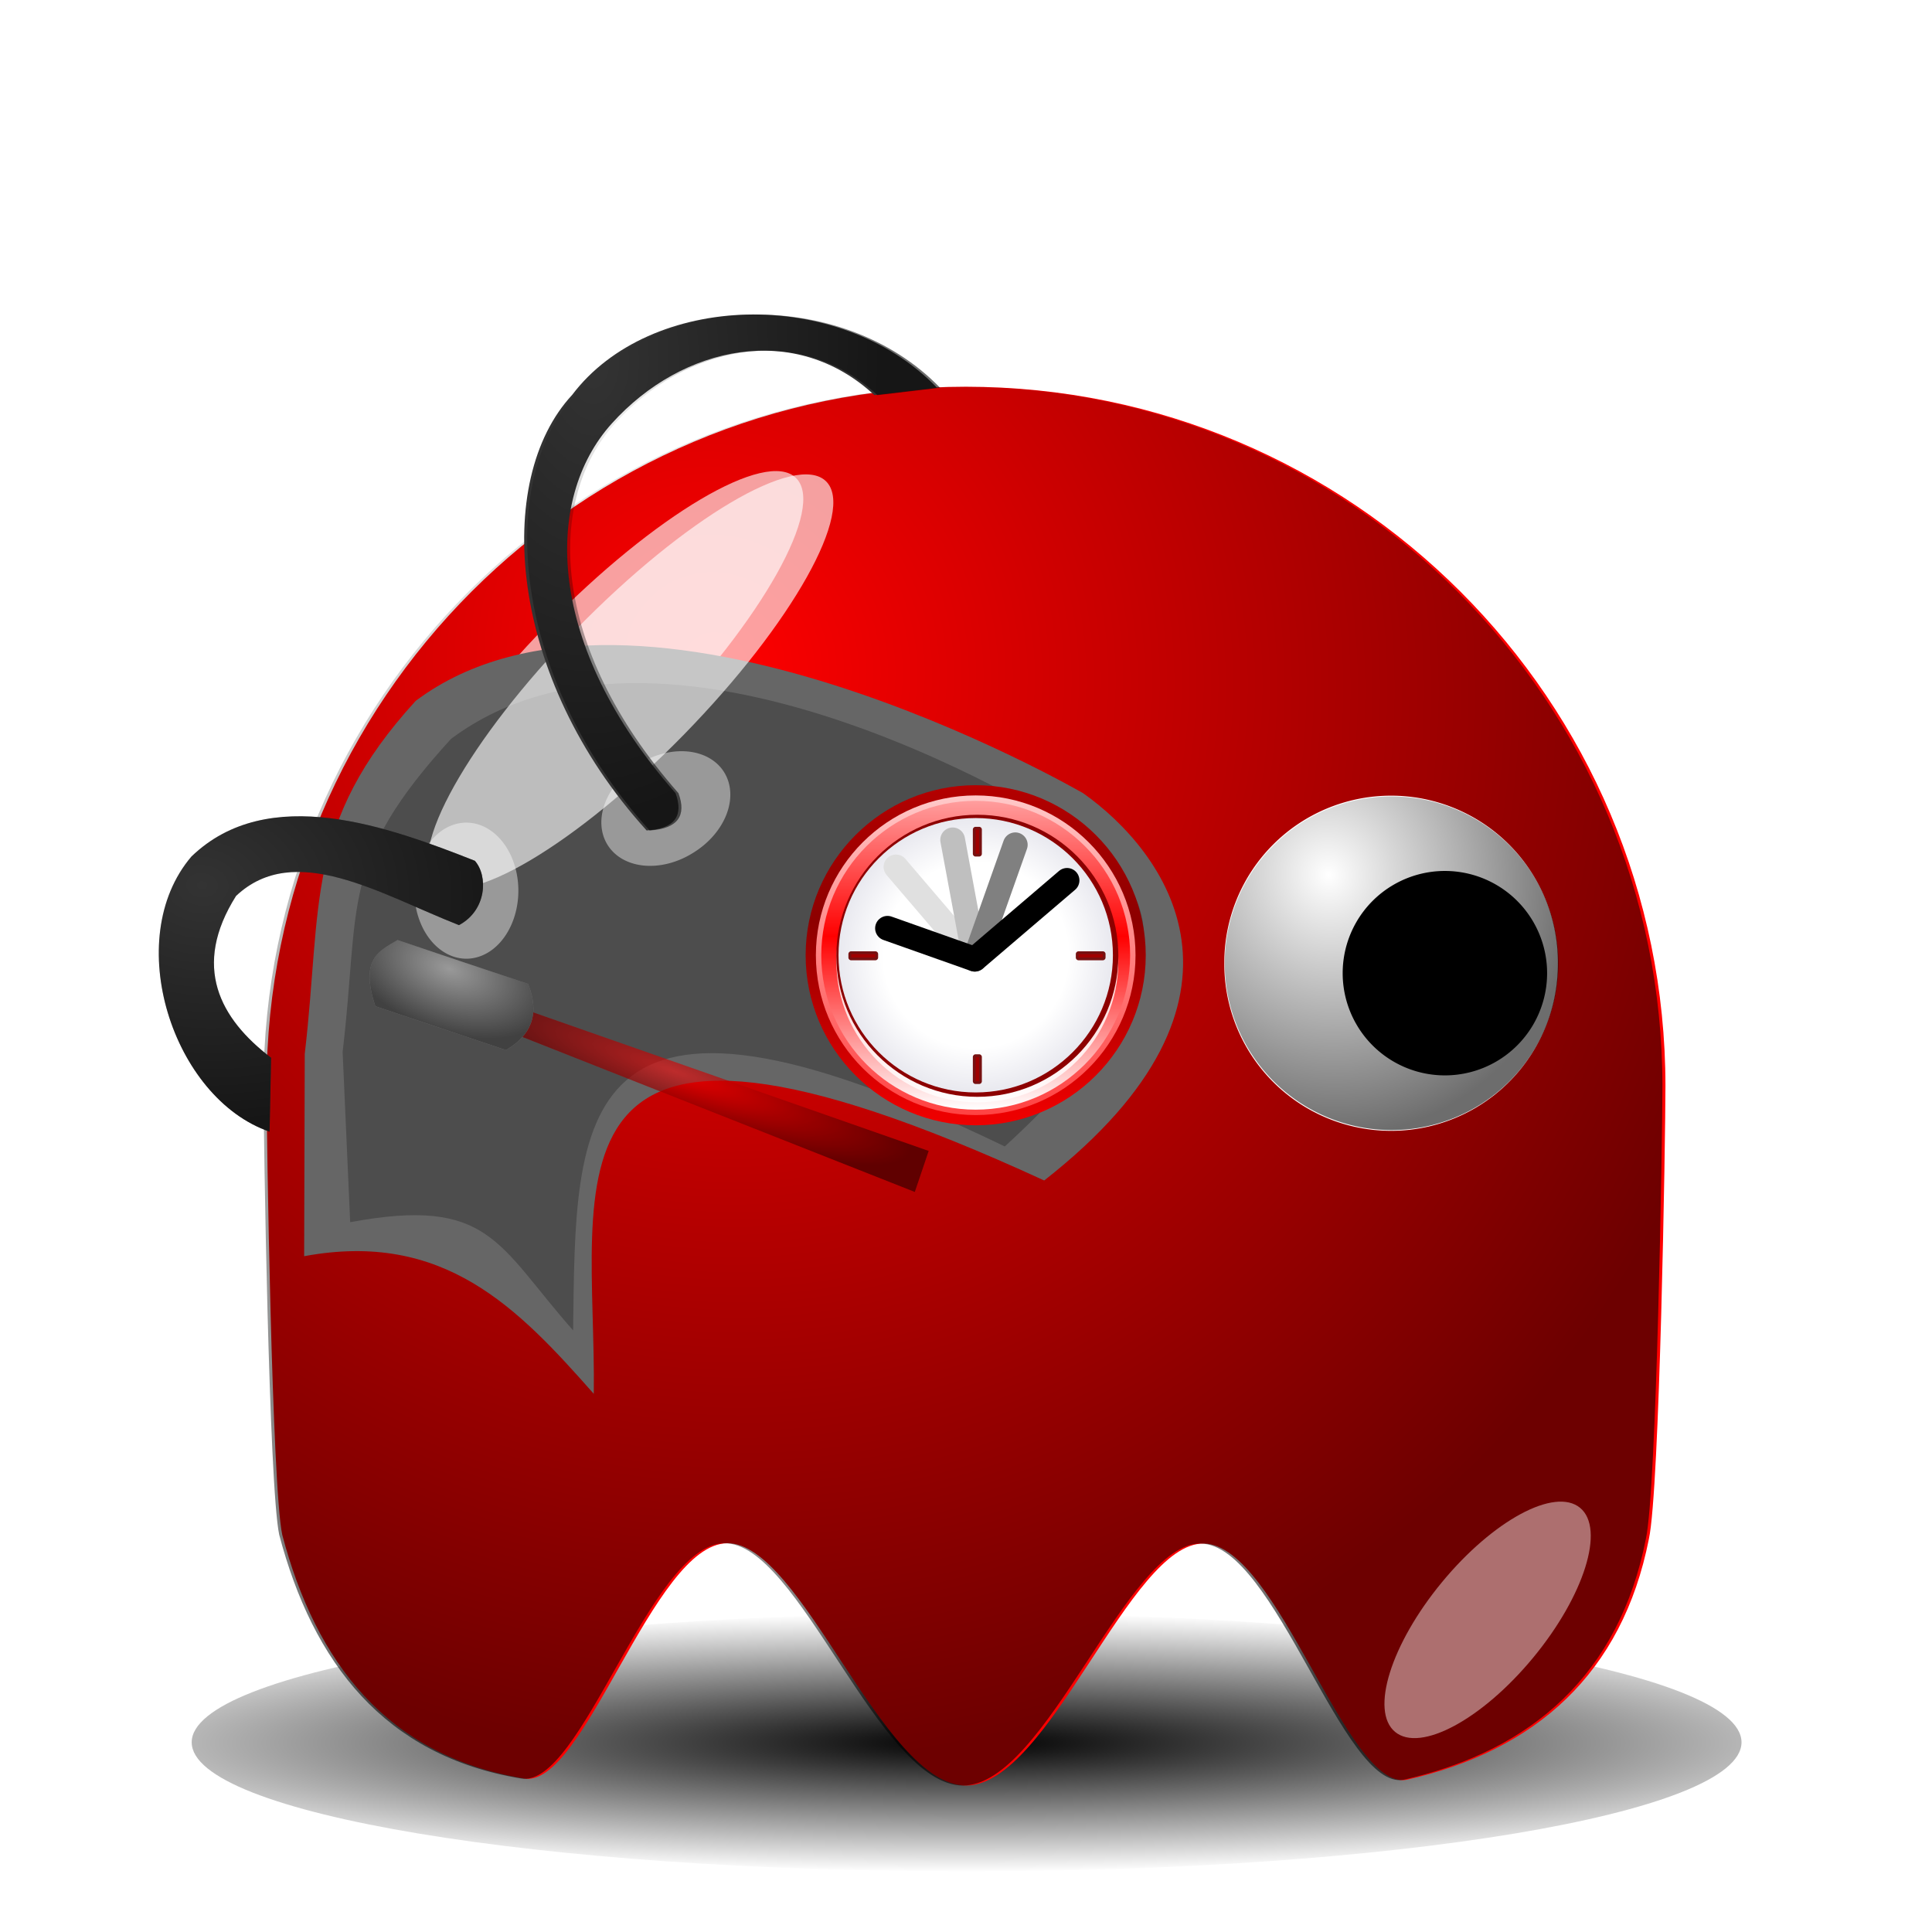
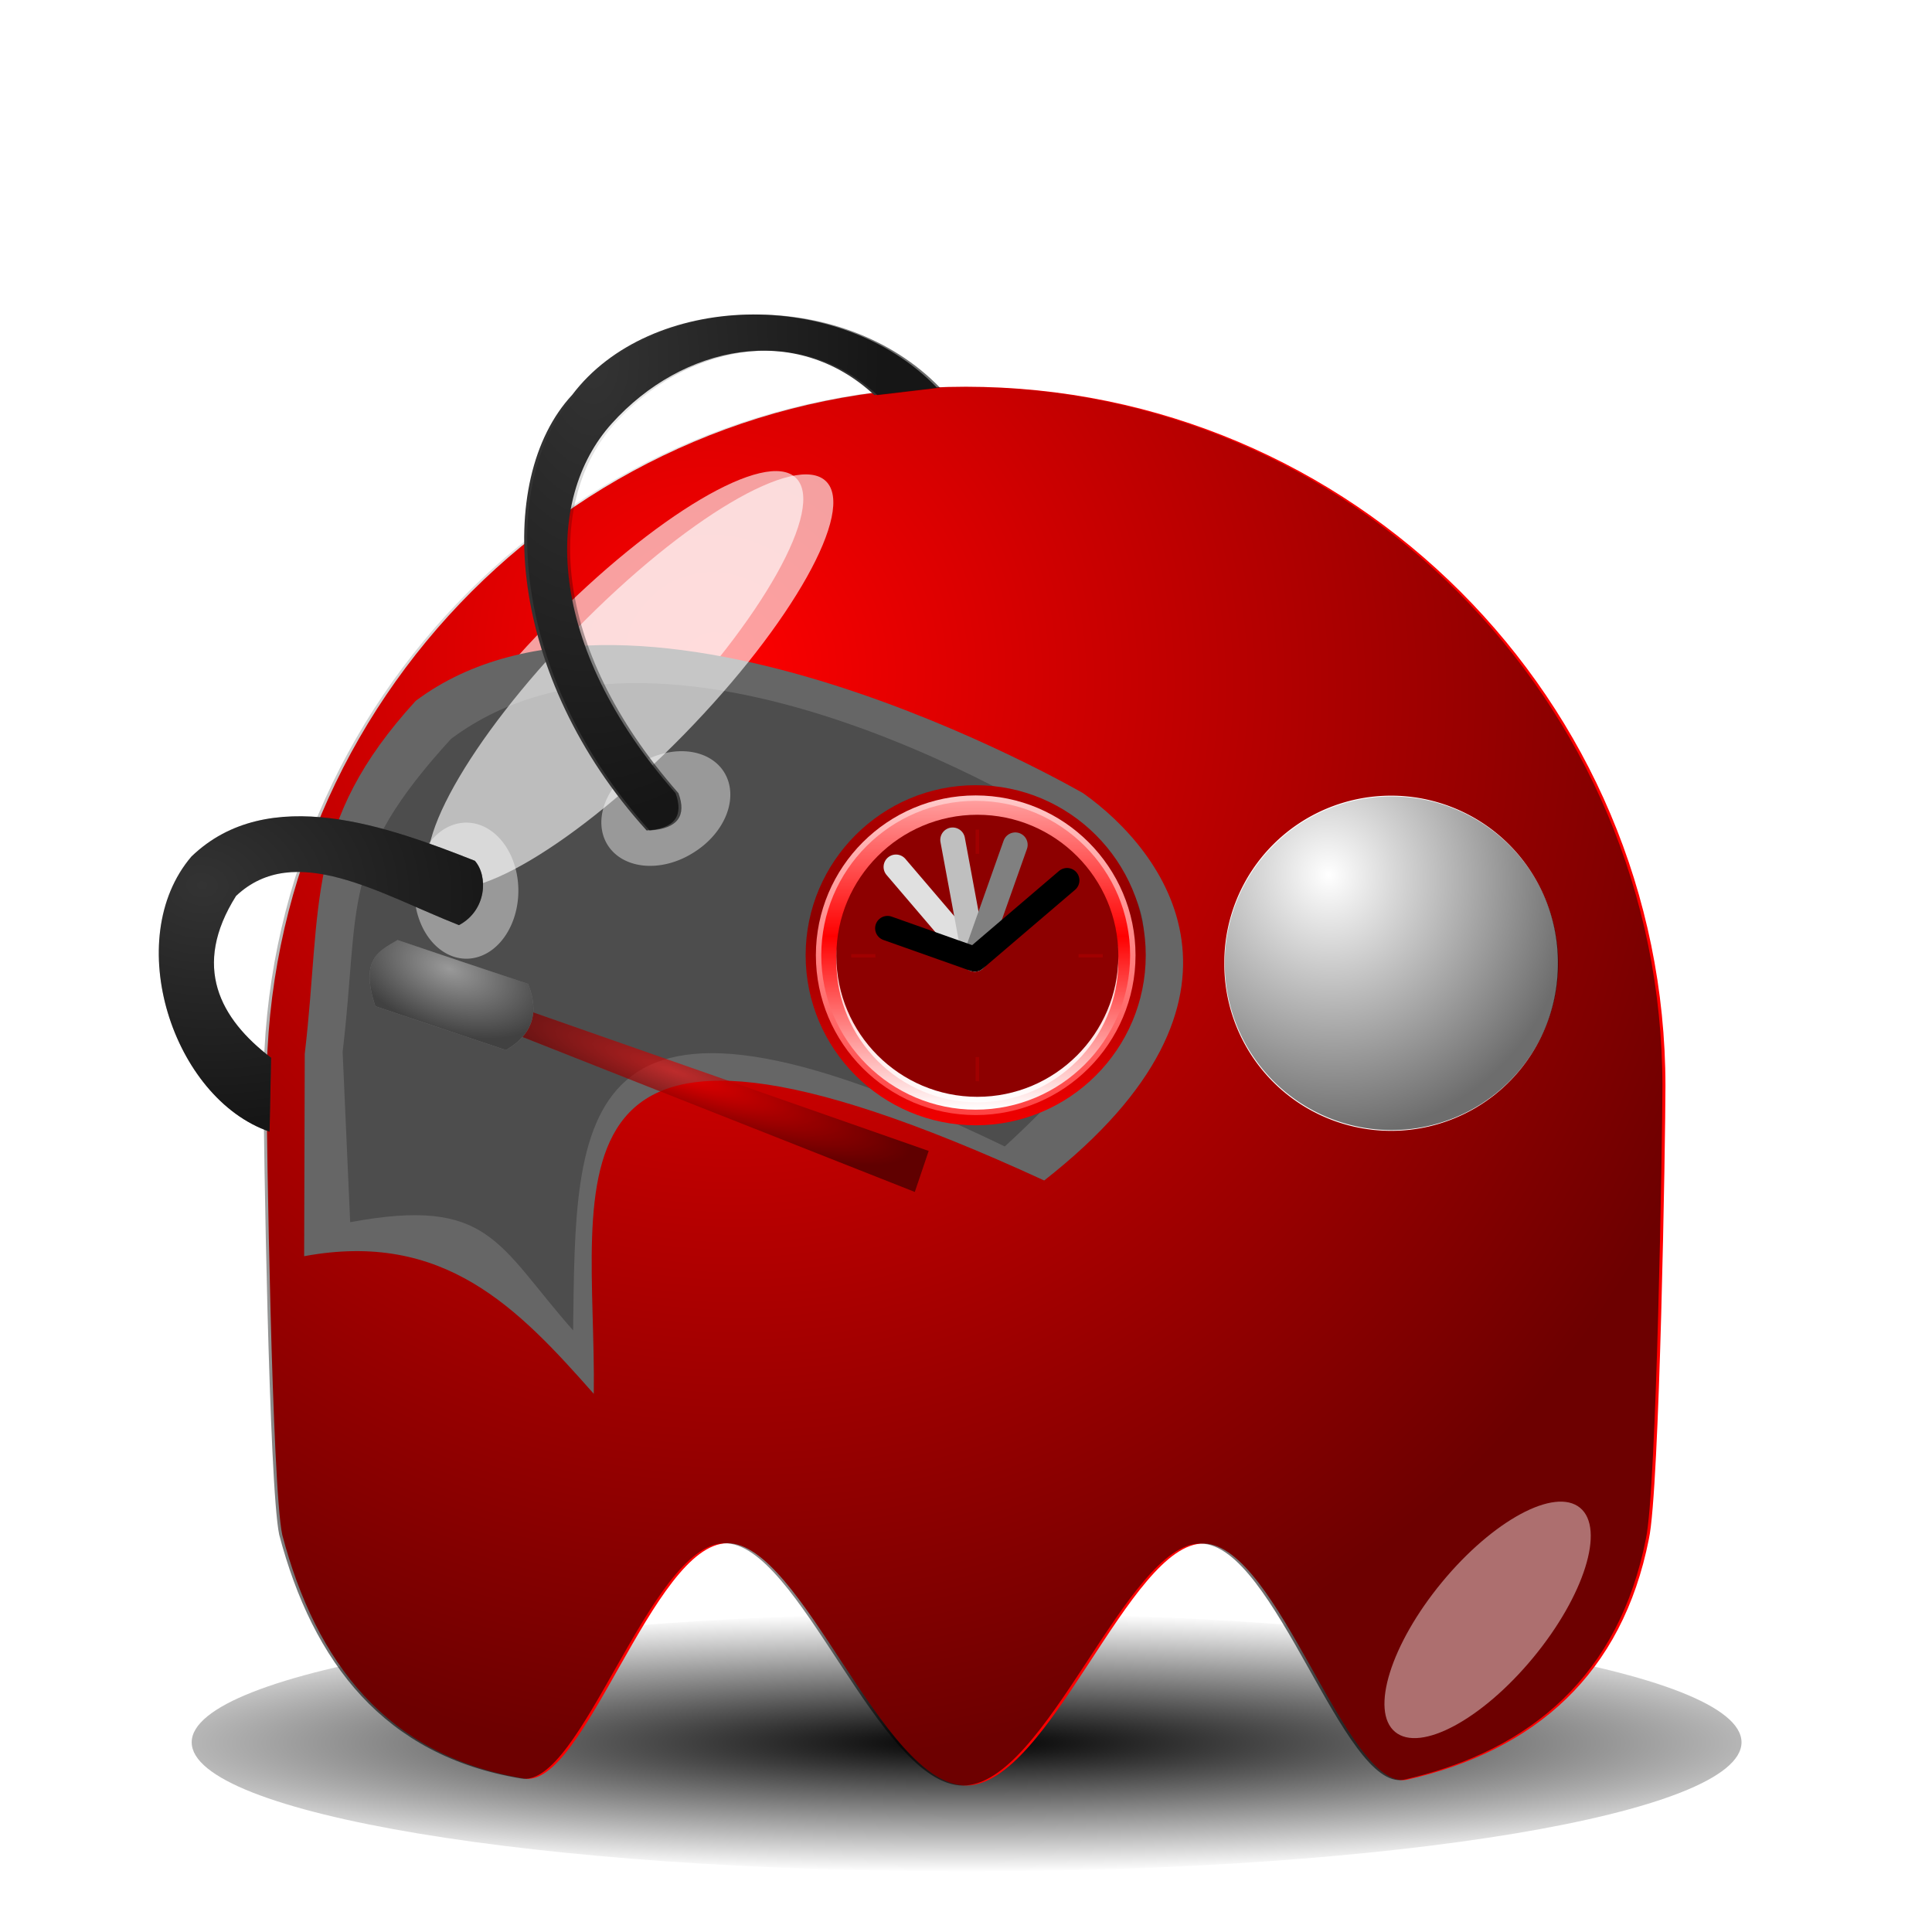
<svg xmlns="http://www.w3.org/2000/svg" xmlns:xlink="http://www.w3.org/1999/xlink" viewBox="0 0 128 128" version="1.0">
  <defs>
    <radialGradient id="p" gradientUnits="userSpaceOnUse" cy="147.03" cx="327.37" gradientTransform="matrix(1.777 0 0 -1.777 -50.633 423.79)" r="69.963">
      <stop offset=".601" stop-color="#fff" />
      <stop offset=".876" stop-color="#eaeaf0" />
      <stop offset=".914" stop-color="#e6e6ed" />
      <stop offset=".95" stop-color="#dbdbe5" />
      <stop offset=".985" stop-color="#c8c8d7" />
      <stop offset="1" stop-color="#bdbdcf" />
    </radialGradient>
    <radialGradient id="d" xlink:href="#a" gradientUnits="userSpaceOnUse" cy="497.96" cx="216.99" gradientTransform="matrix(.51 1.007 -.965 .489 650.69 -406.14)" r="65" />
    <radialGradient id="i" xlink:href="#a" gradientUnits="userSpaceOnUse" cy="80.451" cx="276.04" gradientTransform="matrix(1.027 .357 -.071 .203 .287 -32.191)" r="15.171" />
    <radialGradient id="j" xlink:href="#a" gradientUnits="userSpaceOnUse" cy="74.868" cx="261.3" gradientTransform="matrix(1.254 .47 -.266 .709 -44.567 -99.976)" r="5.427" />
    <radialGradient id="k" xlink:href="#a" gradientUnits="userSpaceOnUse" cy="71.251" cx="244.43" gradientTransform="matrix(1.905 .172 -.132 1.46 -209.43 -75.681)" r="10.741" />
    <radialGradient id="e" xlink:href="#a" gradientUnits="userSpaceOnUse" cy="409.86" cx="233.5" gradientTransform="matrix(.387 1.516 -1.423 .363 726.51 -93.107)" r="15.5" />
    <radialGradient id="c" gradientUnits="userSpaceOnUse" cy="506.35" cx="210.89" gradientTransform="matrix(1.403 0 0 .206 -89.845 403.11)" r="68">
      <stop offset="0" />
      <stop offset="1" stop-opacity="0" />
    </radialGradient>
    <radialGradient id="l" xlink:href="#a" gradientUnits="userSpaceOnUse" cy="38.641" cx="271.98" gradientTransform="matrix(1.401 .059 -.093 2.218 -104.66 -65.845)" r="13.677" />
    <linearGradient id="o" y2="339.98" gradientUnits="userSpaceOnUse" x2="387.85" gradientTransform="matrix(1.252 0 0 -1.252 45.28 433.29)" y1="116.55" x1="387.85">
      <stop offset="0" stop-color="#fff" />
      <stop offset=".5" stop-color="red" />
      <stop offset="1" stop-color="#ffc9c9" />
    </linearGradient>
    <linearGradient id="a">
      <stop offset="0" stop-opacity="0" />
      <stop offset="1" stop-opacity=".572" />
    </linearGradient>
    <linearGradient id="m" y2="345.2" gradientUnits="userSpaceOnUse" x2="387.85" gradientTransform="matrix(1.252 0 0 -1.252 45.28 433.29)" y1="112.35" x1="387.85">
      <stop offset=".006" stop-color="#ed0000" />
      <stop offset=".545" stop-color="#8d0000" />
      <stop offset="1" stop-color="#bd0000" />
    </linearGradient>
    <linearGradient id="n" y2="345.23" gradientUnits="userSpaceOnUse" x2="387.85" gradientTransform="matrix(1.252 0 0 -1.252 45.28 433.29)" y1="112.37" x1="387.85">
      <stop offset=".006" stop-color="#ff4242" />
      <stop offset=".573" stop-color="#ff9494" />
      <stop offset="1" stop-color="#ffdcdc" />
    </linearGradient>
    <filter id="f" height="1.682" width="1.696" y="-.341" x="-.348">
      <feGaussianBlur stdDeviation="5.465" />
    </filter>
    <filter id="b" height="1.68" width="1.14" y="-.34" x="-.07">
      <feGaussianBlur stdDeviation="3.968" />
    </filter>
    <filter id="h">
      <feGaussianBlur stdDeviation=".218" />
    </filter>
    <filter id="g" height="1.907" width="2.039" y="-.453" x="-.52">
      <feGaussianBlur stdDeviation="4.151" />
    </filter>
  </defs>
  <path transform="matrix(.755 0 0 .611 -91.49 -194.565)" d="M274 507.36c0 7.73-30.46 14-68 14s-68-6.27-68-14 30.46-14 68-14 68 6.27 68 14z" filter="url(#b)" fill="url(#c)" />
  <path d="M110.34 71.96c0 3.453-.38 26.775-1.1 30.015-1.76 8.88-7.47 14-16.05 15.94-3.98.74-8.51-15.56-13.43-15.65s-10.23 16.03-15.76 16.03c-5.56 0-10.89-16.13-15.83-16.05-4.93.07-9.48 16.35-13.48 15.58-9.04-1.5-13.77-7.69-15.99-16.14-.68-3.15-1.04-26.376-1.04-29.725 0-25.577 20.76-46.336 46.34-46.336s46.34 20.759 46.34 46.336z" fill="red" />
  <path d="M343.56 83.695c0 3.453-.38 26.775-1.1 30.015-1.76 8.88-7.47 14-16.05 15.94-3.98.74-8.51-15.56-13.43-15.65s-10.23 16.03-15.76 16.03c-5.56 0-10.89-16.13-15.82-16.05-4.94.07-9.49 16.35-13.48 15.58-9.05-1.5-13.77-7.69-16-16.14-.68-3.15-1.04-26.376-1.04-29.725 0-25.577 20.76-46.336 46.34-46.336s46.34 20.759 46.34 46.336z" fill="url(#d)" transform="translate(-233.42 -11.735)" />
  <path d="M103.213 63.765a11.05 11.05 0 11-22.099 0 11.05 11.05 0 1122.1 0z" fill="#fff" />
  <path d="M255 417.86a15.5 15.5 0 11-31 0 15.5 15.5 0 1131 0z" transform="translate(-78.569 -234.115) scale(.713)" fill="url(#e)" />
-   <path d="M102.5 64.475a6.772 6.772 0 11-13.544 0 6.772 6.772 0 1113.544 0z" />
  <path transform="translate(-84.99 -246.235) scale(.713)" d="M180.01 413.25c-10.03 10.27-20.41 16.42-23.17 13.72-2.77-2.7 3.13-13.23 13.15-23.5 10.03-10.27 20.41-16.41 23.17-13.71 2.77 2.7-3.13 13.22-13.15 23.49z" filter="url(#f)" fill-opacity=".627" fill="#fff" />
  <path transform="rotate(39.533 489.263 115.245) scale(.713)" d="M262 501.86c0 7.45-2.46 13.5-5.5 13.5s-5.5-6.05-5.5-13.5 2.46-13.5 5.5-13.5 5.5 6.05 5.5 13.5z" filter="url(#g)" fill-opacity=".434" fill="#fff" />
  <path d="M27.54 46.435c-7.41 8.109-6.19 13.526-7.35 23.389l-.04 13.403c9.26-1.72 14.16 3.421 19.19 9.118.19-14.04-4.69-30.028 29.84-14.135 15.45-12.089 7.95-21.852 2.59-25.652 0 0-29.5-17.152-44.23-6.123z" fill-rule="evenodd" fill="#666" />
  <path d="M29.88 48.955c-7.41 8.108-6.01 10.874-7.18 20.737l.5 11.282c9.26-1.72 9.74 1.476 14.77 7.168.19-14.035-.27-26.134 28.6-12.186 13.16-12.088 9.89-17.078 4.54-20.879 0 0-26.5-17.152-41.23-6.122z" fill-rule="evenodd" fill="#4d4d4d" />
  <path d="M45.941 56.49a3.447 4.508 57.98 11-3.655-5.845 3.447 4.508 57.98 113.655 5.845zM34.343 59.009a3.447 4.508 0 11-6.894 0 3.447 4.508 0 116.894 0z" fill="#999" />
  <path d="M180.01 413.25c-10.03 10.27-20.41 16.42-23.17 13.72-2.77-2.7 3.13-13.23 13.15-23.5 10.03-10.27 20.41-16.41 23.17-13.71 2.77 2.7-3.13 13.22-13.15 23.49z" transform="translate(-83 -246.015) scale(.713)" filter="url(#f)" fill-opacity=".627" fill="#fff" />
  <path d="M12.68 56.749c-4.67 5.479-1.23 16.023 5.18 18.226l.1-4.895c-3.41-2.598-5.26-6.057-2.32-10.722 3.89-3.667 9.55-.116 14.77 1.934 1.85-.993 1.93-3.269 1.05-4.262-5.66-2.229-13.68-5.202-18.78-.281z" fill-rule="evenodd" fill="#333" />
  <path d="M265.14 77.546l29.81 10.44-.92 2.722-29.42-11.624.53-1.538z" filter="url(#h)" fill-opacity=".57" fill="red" transform="translate(-233.42 -11.735)" />
  <path d="M265.14 77.546l29.81 10.44-.92 2.722-29.42-11.624.53-1.538z" fill="url(#i)" transform="translate(-233.42 -11.735)" />
  <path d="M26.34 62.28l8.65 2.906c.83 2.095.12 3.452-1.47 4.384l-8.65-2.905c-1.06-3.16.29-3.68 1.47-4.385z" fill="#999" />
  <path d="M259.76 74.015l8.65 2.906c.83 2.095.12 3.452-1.47 4.384l-8.65-2.905c-1.06-3.16.29-3.68 1.47-4.385z" fill="url(#j)" transform="translate(-233.42 -11.735)" />
  <path d="M37.91 26.16c-5.25 5.644-4.27 18.72 4.93 28.86 1.88-.116 2.46-.973 1.92-2.47-8.63-9.804-8.76-19.474-4.22-24.5 4.69-5.194 12.15-6.74 17.39-1.871l4.15-.491c-6.53-6.765-19.04-6.315-24.17.472z" fill-rule="evenodd" fill="#333" />
  <path d="M246.1 68.484c-4.67 5.479-1.23 16.023 5.18 18.226l.1-4.895c-3.41-2.598-5.26-6.057-2.32-10.722 3.89-3.667 9.55-.116 14.77 1.934 1.85-.993 1.93-3.269 1.05-4.262-5.66-2.229-13.68-5.202-18.78-.281z" fill-rule="evenodd" fill="url(#k)" transform="translate(-233.42 -11.735)" />
  <path d="M271.53 37.895c-5.25 5.644-4.27 18.72 4.93 28.86 1.87-.116 2.46-.973 1.91-2.47-8.62-9.804-8.75-19.474-4.21-24.5 4.69-5.194 12.15-6.74 17.39-1.871l4.15-.491c-6.54-6.765-19.04-6.315-24.17.472z" fill-rule="evenodd" fill="url(#l)" transform="translate(-233.42 -11.735)" />
  <g>
    <path d="M393.61 162.56c0 75.76 61.64 137.4 137.4 137.4s137.39-61.64 137.39-137.4c0-75.761-61.63-137.4-137.39-137.4-75.76.002-137.4 61.639-137.4 137.4z" fill="url(#m)" transform="matrix(.082 0 0 .082 21.1 49.958)" />
    <path d="M401.88 162.56c0 71.2 57.92 129.13 129.13 129.13 71.2 0 129.13-57.93 129.13-129.13 0-71.205-57.93-129.13-129.13-129.13-71.21-.004-129.13 57.925-129.13 129.13z" fill="url(#n)" transform="matrix(.082 0 0 .082 21.1 49.958)" />
    <path d="M406.24 162.56c0 68.8 55.97 124.76 124.77 124.76s124.77-55.96 124.77-124.76c0-68.797-55.97-124.77-124.77-124.77-68.8-.001-124.77 55.974-124.77 124.77z" fill="url(#o)" transform="matrix(.082 0 0 .082 21.1 49.958)" />
    <path enable-background="new" d="M64.752 54.347c-5.15 0-9.342 4.19-9.342 9.343 0 5.151 4.191 9.342 9.342 9.342s9.342-4.19 9.342-9.342-4.19-9.343-9.342-9.343z" opacity=".8" fill="#fff" />
    <path d="M55.41 63.324c0 5.152 4.191 9.343 9.342 9.343s9.342-4.191 9.342-9.343-4.19-9.344-9.342-9.344c-5.15 0-9.342 4.192-9.342 9.344z" fill="#8d0000" />
-     <path d="M420.15 162.56c0 61.12 49.73 110.85 110.86 110.85s110.86-49.73 110.86-110.85S592.14 51.7 531.01 51.7c-61.13.004-110.86 49.74-110.86 110.86z" fill="url(#p)" transform="matrix(.082 0 0 .082 21.1 49.958)" />
-     <path d="M57.994 63.026h-1.601a.184.184 0 00-.184.184v.228c0 .101.083.183.184.183h1.601a.184.184 0 00.184-.183v-.228a.184.184 0 00-.184-.184zm15.068 0h-1.603a.184.184 0 00-.183.184v.228c0 .101.082.183.183.183h1.603a.184.184 0 00.184-.183v-.228a.184.184 0 00-.184-.184zm-8.196 6.823h-.228a.184.184 0 00-.184.184v1.602c0 .1.082.183.184.183h.228a.184.184 0 00.185-.183v-1.602a.184.184 0 00-.185-.184zm0-15.07h-.228a.184.184 0 00-.184.184v1.602c0 .101.082.183.184.183h.228a.184.184 0 00.185-.183v-1.602a.184.184 0 00-.185-.184z" fill="#711" />
    <path d="M56.393 63.438h1.601v-.228h-1.601v.228zm15.066-.228v.227h1.603v-.227h-1.603zm-6.821 8.425h.228v-1.602h-.228v1.602zm0-15.07h.228v-1.602h-.228v1.601z" fill="#a00000" />
    <path d="M466.58 91.186l63.68 74.554" stroke-linejoin="round" stroke="#e0e0e0" stroke-width="20" stroke-linecap="round" fill="none" transform="matrix(.082 0 0 .082 21.1 49.958)" />
    <path d="M512.39 69.333l17.87 96.407" stroke-linejoin="round" stroke="#bfbfbf" stroke-width="20" stroke-linecap="round" fill="none" transform="matrix(.082 0 0 .082 21.1 49.958)" />
    <path d="M562.99 73.311l-32.73 92.429" stroke-linejoin="round" stroke="gray" stroke-width="20" stroke-linecap="round" fill="none" transform="matrix(.082 0 0 .082 21.1 49.958)" />
    <path d="M459.75 140.77l70.51 24.97 74.55-63.68" stroke-linejoin="round" stroke="#000" stroke-width="20" stroke-linecap="round" fill="none" transform="matrix(.082 0 0 .082 21.1 49.958)" />
  </g>
</svg>